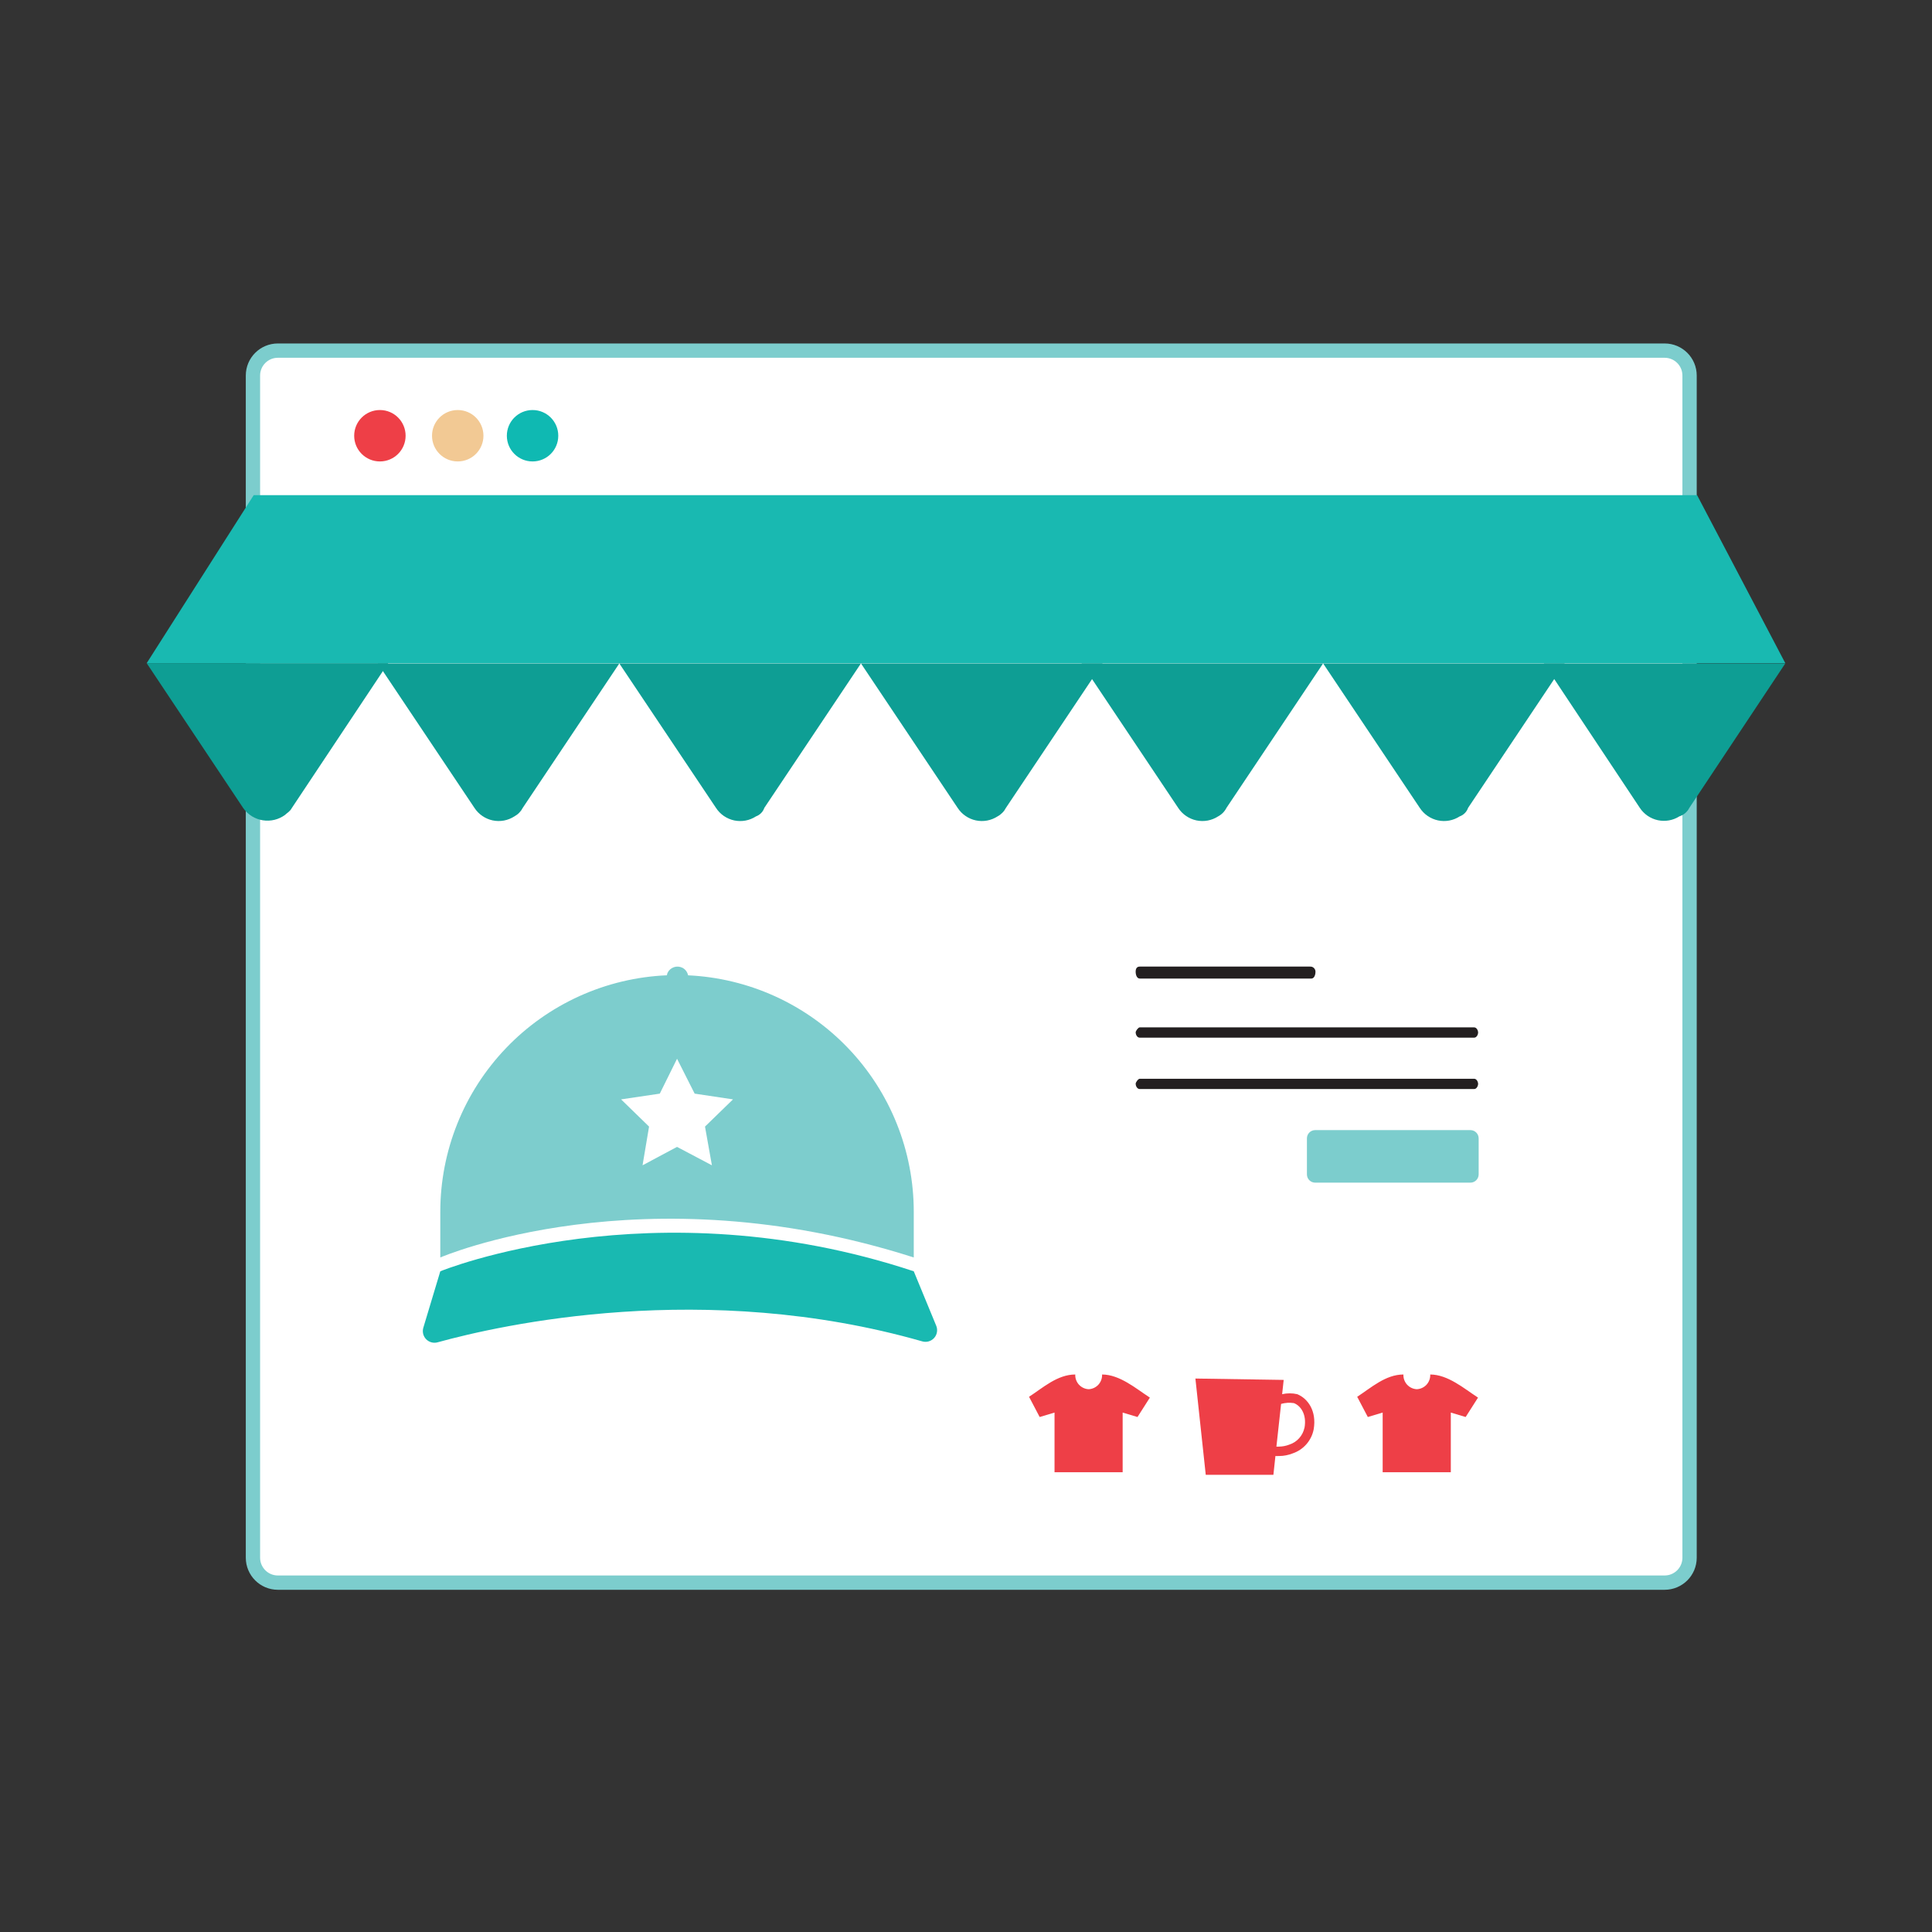
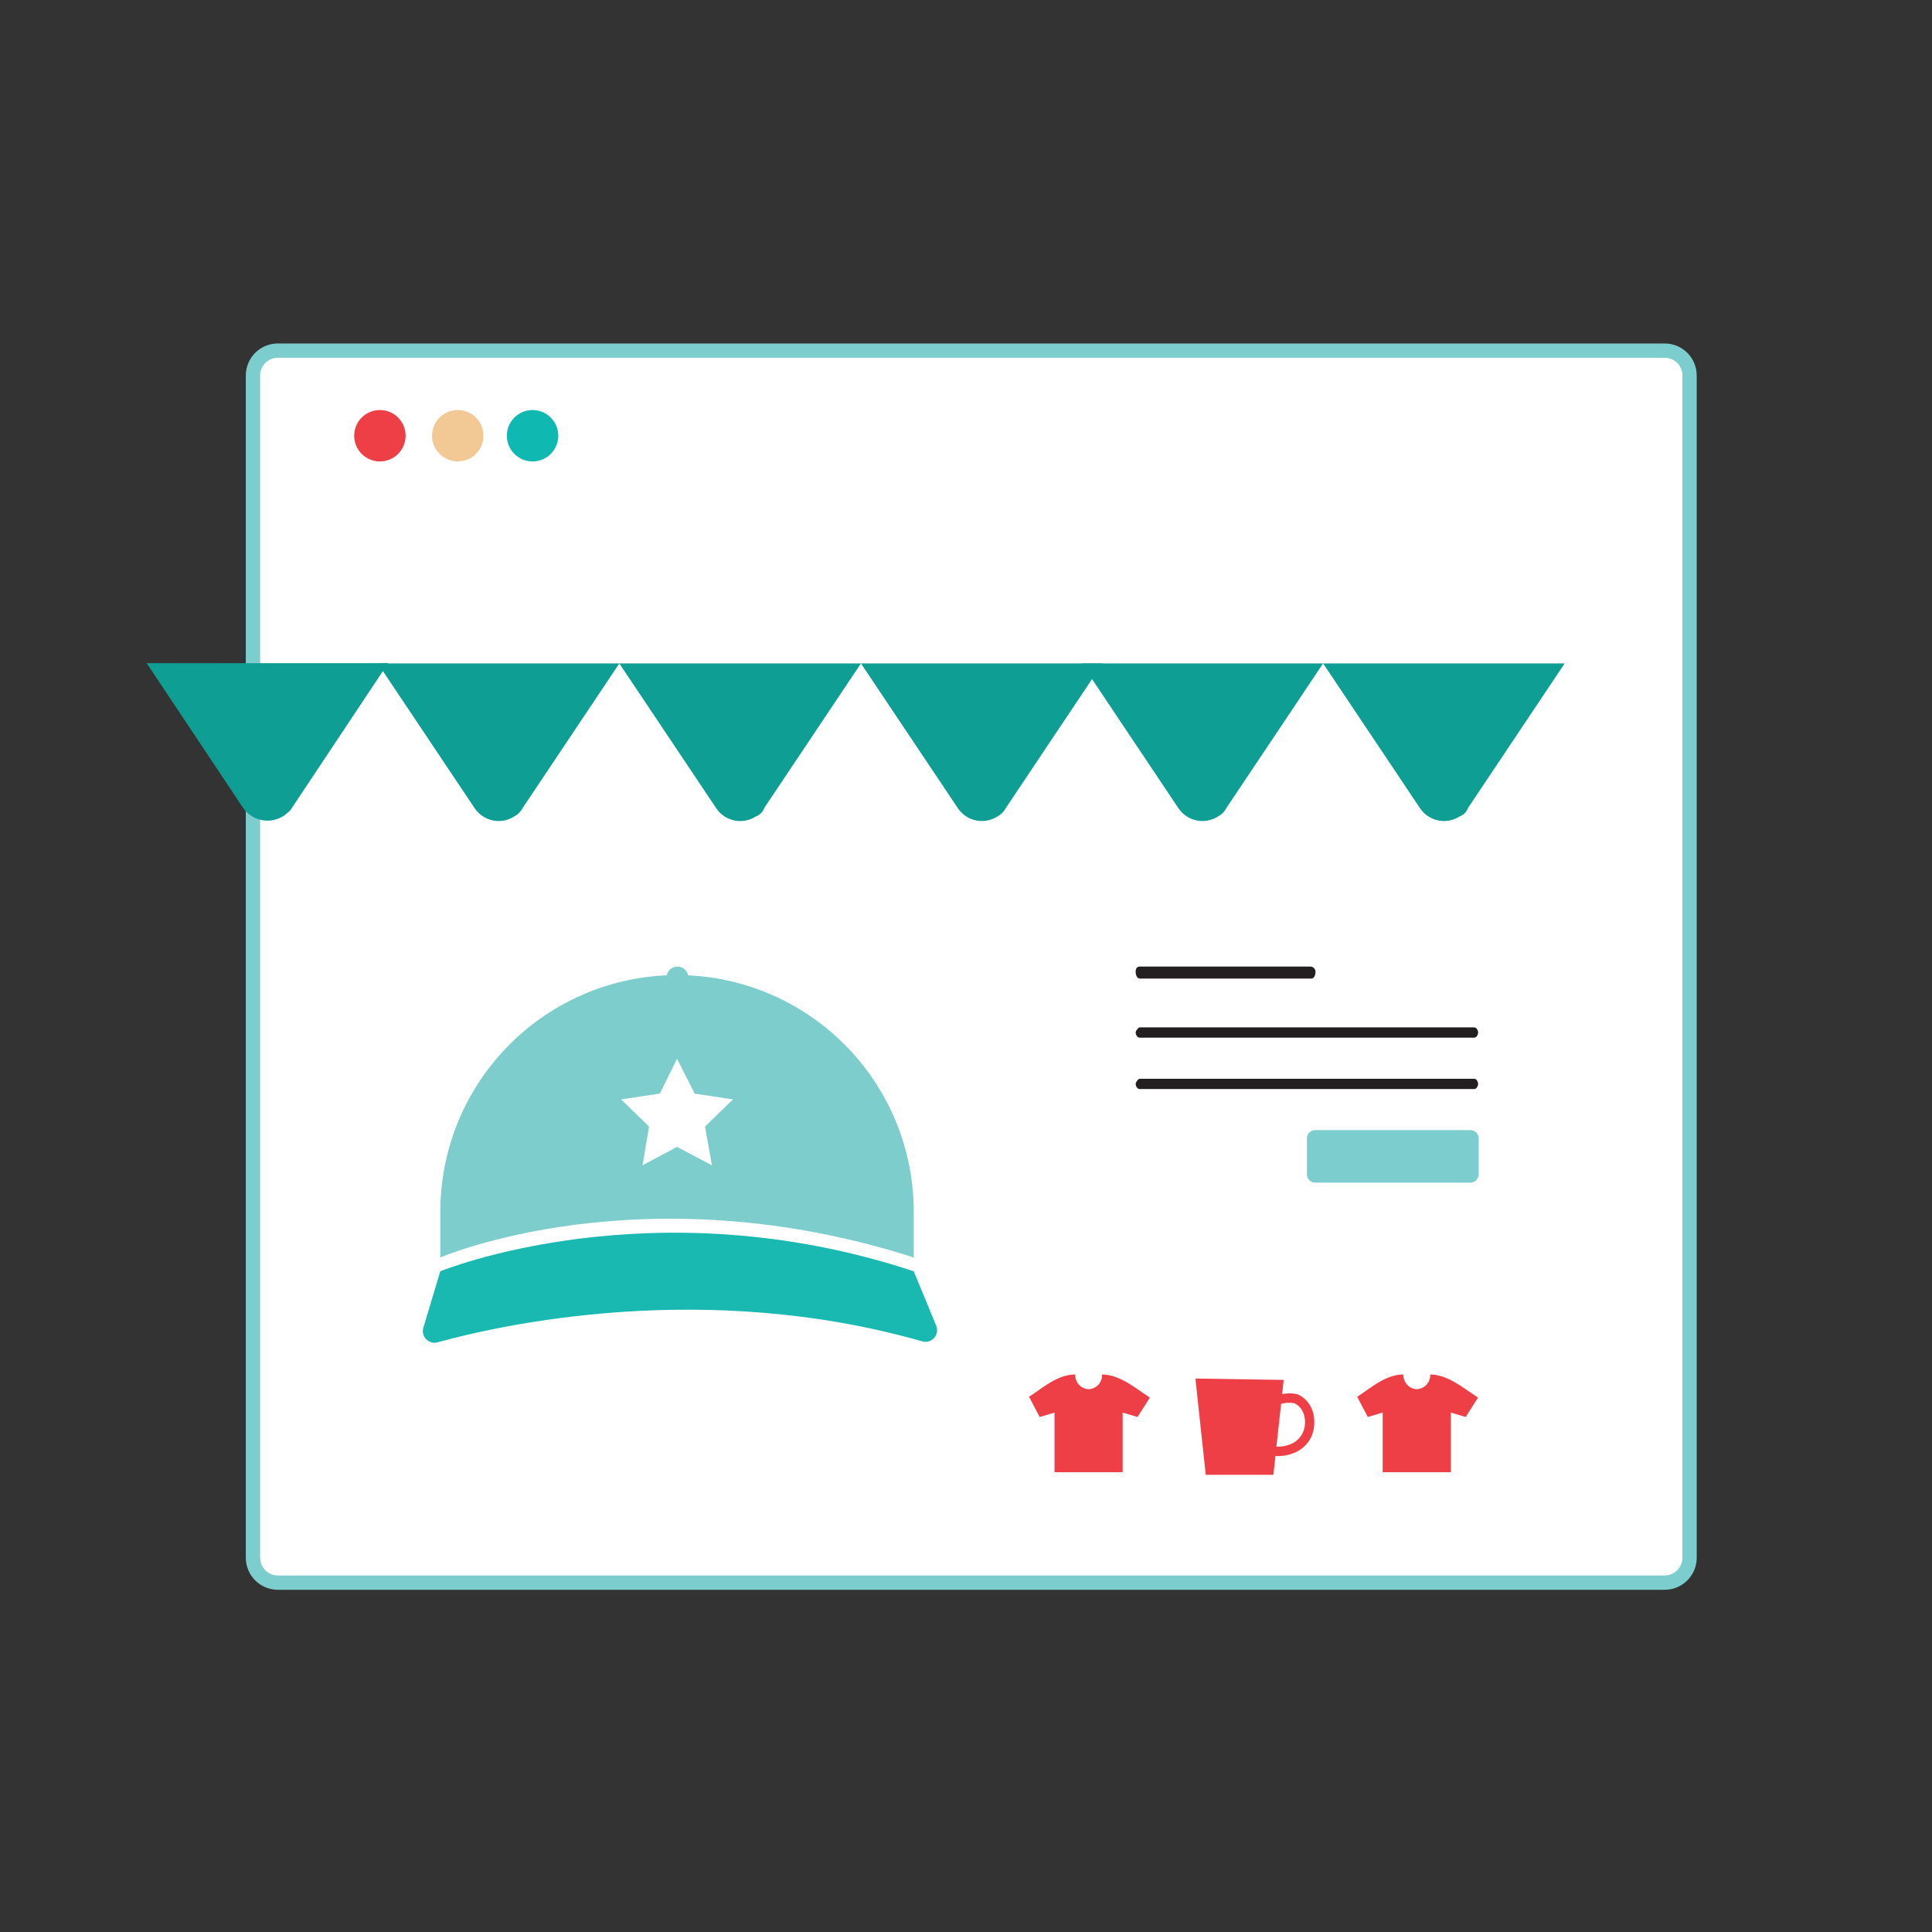
<svg xmlns="http://www.w3.org/2000/svg" version="1.2" baseProfile="tiny-ps" viewBox="0 0 1080 1080" width="1080" height="1080">
  <rect x="0" y="0" width="1080" height="1080" fill="#333333" stroke="none" />
  <title>Layer@4x-svg</title>
  <style>
		tspan { white-space:pre }
		.shp0 { fill: #ffffff;stroke: #7ccdcd;stroke-width: 8 } 
		.shp1 { fill: #ee3f47 } 
		.shp2 { fill: #231f20 } 
		.shp3 { fill: #19b9b1 } 
		.shp4 { fill: #0e9e94 } 
		.shp5 { fill: #0fb9b2 } 
		.shp6 { fill: #f2c994 } 
		.shp7 { fill: #7ccdcd } 
		.shp8 { fill: #7dcdcd } 
		.shp9 { fill: #ffffff } 
	</style>
  <path id="Layer" class="shp0" d="M141.4 209.92C141.4 202.23 147.64 196 155.32 196L930.55 196C938.24 196 944.48 202.23 944.48 209.92L944.48 870.77C944.48 878.46 938.24 884.7 930.55 884.7L155.32 884.7C147.64 884.7 141.4 878.46 141.4 870.77L141.4 209.92Z" />
  <path id="Layer" class="shp1" d="M616 768.35C625.99 768.35 635.09 776.29 642.78 781.27L635.87 792.12L627.57 789.63L627.57 823L589.49 823L589.49 789.63L581.18 792.12L575.24 780.81C582.96 775.81 591.1 768.35 601.08 768.35L601.08 768.35C601.03 769.38 601.19 770.41 601.54 771.38C601.89 772.36 602.43 773.25 603.12 774.02C603.82 774.78 604.66 775.4 605.6 775.84C606.53 776.28 607.54 776.53 608.58 776.58L608.58 776.58C609.61 776.53 610.62 776.28 611.56 775.84C612.49 775.4 613.33 774.78 614.03 774.02C614.72 773.25 615.26 772.36 615.61 771.38C615.96 770.41 616.12 769.38 616.07 768.35L616 768.35Z" />
  <path id="Layer" class="shp1" d="M799.44 768.35C809.43 768.35 818.53 776.29 826.22 781.27L819.31 792.12L811.01 789.63L811.01 823L772.92 823L772.92 789.63L764.62 792.12L758.68 780.81C766.4 775.81 774.54 768.35 784.52 768.35L784.52 768.35C784.47 769.38 784.63 770.41 784.98 771.38C785.33 772.36 785.87 773.25 786.56 774.02C787.26 774.78 788.1 775.4 789.03 775.84C789.97 776.28 790.98 776.53 792.01 776.58L792.01 776.58C793.05 776.53 794.06 776.28 794.99 775.84C795.93 775.4 796.77 774.78 797.47 774.02C798.16 773.25 798.7 772.36 799.05 771.38C799.4 770.41 799.56 769.38 799.51 768.35L799.44 768.35Z" />
  <path id="Path" class="shp2" d="M733.06 547.02L637.13 547.02C635.61 547.02 634.84 545.11 634.84 543.21C634.84 541.3 635.61 540.33 637.13 540.33L732.32 540.33C732.72 540.31 733.11 540.36 733.48 540.49C733.85 540.62 734.19 540.83 734.47 541.11C734.75 541.37 734.98 541.7 735.13 542.06C735.29 542.42 735.37 542.81 735.36 543.21C735.36 545.11 734.58 547.02 733.06 547.02Z" />
  <path id="Path-2" class="shp2" d="M824.06 580.06L637.1 580.06C635.58 580.06 634.84 578.16 634.84 577.19C634.84 576.22 636.32 574.31 637.1 574.31L824.06 574.31C825.54 574.31 826.29 576.22 826.29 577.19C826.29 578.16 825.54 580.06 824.06 580.06Z" />
  <path id="Path-3" class="shp2" d="M824.06 608.78L637.1 608.78C635.58 608.78 634.84 606.87 634.84 605.9C634.84 604.93 636.32 603.03 637.1 603.03L824.06 603.03C825.54 603.03 826.29 604.97 826.29 605.9C826.29 606.84 825.54 608.78 824.06 608.78Z" />
-   <path id="Path-4" class="shp3" d="M998 370.72L82 370.72L141.82 276.79L948.68 276.79L998 370.72L998 370.72Z" />
  <path id="Path-5" class="shp4" d="M292.22 451.6C291.96 452.1 291.66 452.58 291.34 453.04C291.01 453.49 290.64 453.92 290.25 454.32C289.85 454.73 289.43 455.1 288.98 455.44C288.53 455.78 288.06 456.08 287.57 456.35C285.79 457.5 283.79 458.3 281.71 458.69C279.63 459.08 277.48 459.05 275.4 458.61C273.33 458.17 271.36 457.32 269.61 456.11C267.86 454.92 266.37 453.38 265.21 451.6L211.17 370.85L346.22 370.85L292.22 451.6L292.22 451.6Z" />
  <path id="Path-6" class="shp4" d="M159.33 455.54C157.56 456.84 155.55 457.78 153.42 458.29C151.29 458.81 149.07 458.89 146.91 458.55C144.75 458.21 142.66 457.43 140.8 456.28C138.93 455.12 137.32 453.61 136.04 451.83L82 370.72L216.99 370.72L163.04 451.83C162.07 453.67 160.23 454.6 159.33 455.54Z" />
  <path id="Path-7" class="shp4" d="M426.54 453.15C426.23 453.64 425.89 454.1 425.48 454.5C425.08 454.91 424.64 455.27 424.15 455.59C423.67 455.9 423.16 456.15 422.62 456.35C420.84 457.51 418.85 458.31 416.75 458.7C414.66 459.09 412.51 459.06 410.44 458.63C408.36 458.18 406.39 457.33 404.63 456.13C402.88 454.93 401.39 453.38 400.23 451.6L346.19 370.85L481.28 370.85L427.27 451.6C427.08 452.14 426.84 452.67 426.54 453.15Z" />
  <path id="Path-8" class="shp4" d="M561.44 453.04C561.11 453.49 560.75 453.92 560.35 454.32C559.95 454.73 559.53 455.1 559.08 455.44C558.64 455.78 558.16 456.08 557.67 456.35C555.89 457.5 553.9 458.3 551.81 458.69C549.73 459.08 547.58 459.05 545.51 458.61C543.43 458.17 541.46 457.32 539.72 456.11C537.97 454.92 536.47 453.38 535.32 451.6L481.28 370.85L616.33 370.85L562.32 451.6C562.06 452.1 561.76 452.58 561.44 453.04Z" />
  <path id="Path-9" class="shp4" d="M684.73 453.04C684.41 453.5 684.05 453.93 683.65 454.33C683.26 454.73 682.84 455.1 682.38 455.44C681.93 455.78 681.46 456.08 680.96 456.35C679.19 457.5 677.19 458.3 675.11 458.69C673.02 459.08 670.88 459.05 668.8 458.61C666.73 458.17 664.76 457.32 663.01 456.11C661.26 454.92 659.77 453.38 658.61 451.6L604.6 370.85L739.62 370.85L685.61 451.6C685.36 452.1 685.07 452.59 684.73 453.04Z" />
  <path id="Path-10" class="shp4" d="M819.94 453.15C819.63 453.64 819.29 454.1 818.88 454.5C818.48 454.91 818.03 455.27 817.55 455.59C817.07 455.9 816.56 456.15 816.01 456.35C814.24 457.5 812.24 458.3 810.16 458.69C808.08 459.08 805.93 459.05 803.85 458.61C801.78 458.17 799.81 457.32 798.06 456.11C796.31 454.92 794.82 453.38 793.66 451.6L739.62 370.85L874.67 370.85L820.67 451.6C820.48 452.14 820.24 452.67 819.94 453.15Z" />
-   <path id="Path-11" class="shp4" d="M943.34 453.18C942.96 453.67 942.52 454.12 942.05 454.53C941.57 454.94 941.05 455.3 940.51 455.6C939.96 455.9 939.39 456.15 938.79 456.35C937.02 457.47 935.05 458.24 932.99 458.6C930.93 458.97 928.81 458.94 926.76 458.5C924.71 458.06 922.76 457.22 921.03 456.04C919.31 454.85 917.82 453.35 916.67 451.6L863.01 370.85L998 370.85L944.35 451.6C944.06 452.16 943.73 452.69 943.34 453.18Z" />
  <path id="Oval" class="shp1" d="M212.37 257.95C204.42 257.95 197.99 251.53 197.99 243.58C197.99 235.63 204.42 229.21 212.37 229.21C220.31 229.21 226.74 235.63 226.74 243.58C226.74 251.53 220.31 257.95 212.37 257.95Z" />
  <path id="Oval-2" class="shp5" d="M297.71 257.95C289.76 257.95 283.33 251.53 283.33 243.58C283.33 235.63 289.76 229.21 297.71 229.21C305.65 229.21 312.08 235.63 312.08 243.58C312.08 251.53 305.65 257.95 297.71 257.95Z" />
  <path id="Oval-3" class="shp6" d="M255.88 257.95C247.93 257.95 241.5 251.53 241.5 243.58C241.5 235.63 247.93 229.21 255.88 229.21C263.82 229.21 270.25 235.63 270.25 243.58C270.25 251.53 263.82 257.95 255.88 257.95Z" />
  <path id="Layer" class="shp7" d="M730.58 636.36C730.58 633.81 732.64 631.74 735.2 631.74L821.96 631.74C824.51 631.74 826.58 633.81 826.58 636.36L826.58 656.49C826.58 659.04 824.51 661.11 821.96 661.11L735.2 661.11C732.64 661.11 730.58 659.04 730.58 656.49L730.58 636.36Z" />
  <path id="Layer" fill-rule="evenodd" class="shp1" d="M734.36 799C734.06 800.53 733.57 802.03 732.88 803.43C732.18 804.85 731.32 806.16 730.29 807.33C729.25 808.51 728.07 809.55 726.77 810.41C725.47 811.28 724.05 811.97 722.57 812.47C721.98 812.7 721.37 812.91 720.76 813.09C720.14 813.27 719.53 813.42 718.9 813.54C718.28 813.67 717.65 813.75 717.01 813.82C716.38 813.88 715.74 813.92 715.11 813.92L714.62 813.92C714.48 813.93 714.35 813.94 714.21 813.94C714.07 813.95 713.93 813.95 713.8 813.95C713.66 813.95 713.52 813.95 713.39 813.94C713.25 813.94 713.11 813.93 712.97 813.92L711.84 824.42L674.02 824.42L668.24 770.61L717.59 771.38L716.72 779.36C717.41 779.2 718.12 779.08 718.82 779C719.53 778.92 720.24 778.88 720.95 778.88C721.66 778.88 722.37 778.92 723.08 779C723.79 779.08 724.49 779.2 725.18 779.36C731.03 781.75 736.13 788.66 734.36 799ZM729.22 798.19C730.58 790.7 727.15 785.82 723.28 784.34C722.68 784.25 722.08 784.19 721.48 784.17C720.89 784.14 720.28 784.14 719.68 784.18C719.09 784.22 718.49 784.29 717.9 784.39C717.3 784.49 716.72 784.63 716.14 784.79L713.52 808.66C713.65 808.67 713.77 808.67 713.9 808.68C714.03 808.68 714.15 808.68 714.28 808.68C714.41 808.68 714.53 808.68 714.66 808.68C714.79 808.67 714.91 808.67 715.04 808.66C715.53 808.65 716 808.62 716.49 808.57C716.96 808.52 717.44 808.45 717.92 808.36C718.39 808.26 718.86 808.15 719.32 808.02C719.79 807.88 720.24 807.73 720.69 807.56C721.76 807.22 722.77 806.74 723.71 806.13C724.64 805.53 725.5 804.8 726.24 803.97C726.98 803.14 727.62 802.21 728.12 801.21C728.62 800.21 728.99 799.15 729.22 798.06L729.22 798.19Z" />
  <path id="Layer" class="shp3" d="M523.36 741.11C523.83 742.24 523.96 743.47 523.76 744.67C523.56 745.87 523.03 747 522.21 747.91C521.4 748.82 520.36 749.48 519.19 749.83C518.02 750.17 516.78 750.18 515.6 749.85C393.84 715.03 280.14 740.55 244.59 750.37C243.47 750.68 242.28 750.68 241.16 750.37C240.04 750.06 239.02 749.47 238.21 748.63C237.4 747.8 236.83 746.76 236.55 745.64C236.28 744.51 236.31 743.32 236.64 742.21L246.13 710.66C246.13 710.66 364.37 662.14 510.8 710.66L523.36 741.11Z" />
  <path id="Layer" class="shp8" d="M384.64 545.21C401.48 545.99 418.01 549.99 433.35 556.97C448.69 563.97 462.56 573.83 474.19 586.02C485.84 598.22 495.04 612.53 501.31 628.18C507.58 643.83 510.8 660.52 510.8 677.39L510.8 702.93C358.77 654.2 246.13 702.93 246.13 702.93L246.13 677.39C246.13 660.48 249.38 643.74 255.68 628.05C261.97 612.37 271.23 598.05 282.92 585.84C294.62 573.63 308.54 563.79 323.94 556.82C339.34 549.86 355.93 545.91 372.82 545.19C372.83 545.07 372.85 544.95 372.87 544.83C372.9 544.71 372.92 544.6 372.95 544.47C372.99 544.35 373.02 544.24 373.06 544.12C373.1 544.01 373.14 543.89 373.19 543.78C373.54 543.05 374.04 542.4 374.64 541.87C375.25 541.33 375.96 540.92 376.73 540.66C377.48 540.4 378.3 540.29 379.1 540.35C379.91 540.4 380.7 540.61 381.42 540.96C381.84 541.17 382.22 541.42 382.57 541.71C382.93 542.01 383.24 542.34 383.52 542.71C383.8 543.08 384.03 543.47 384.22 543.89C384.41 544.31 384.55 544.76 384.64 545.21L384.64 545.21Z" />
  <path id="Path-5-2" class="shp9" d="M368.83 611.35L378.47 591.85L388.32 611.35L409.75 614.56L394.1 629.77L397.96 651.41L378.47 641.12L359.19 651.41L362.83 629.77L347.19 614.56L368.83 611.35L368.83 611.35Z" />
</svg>